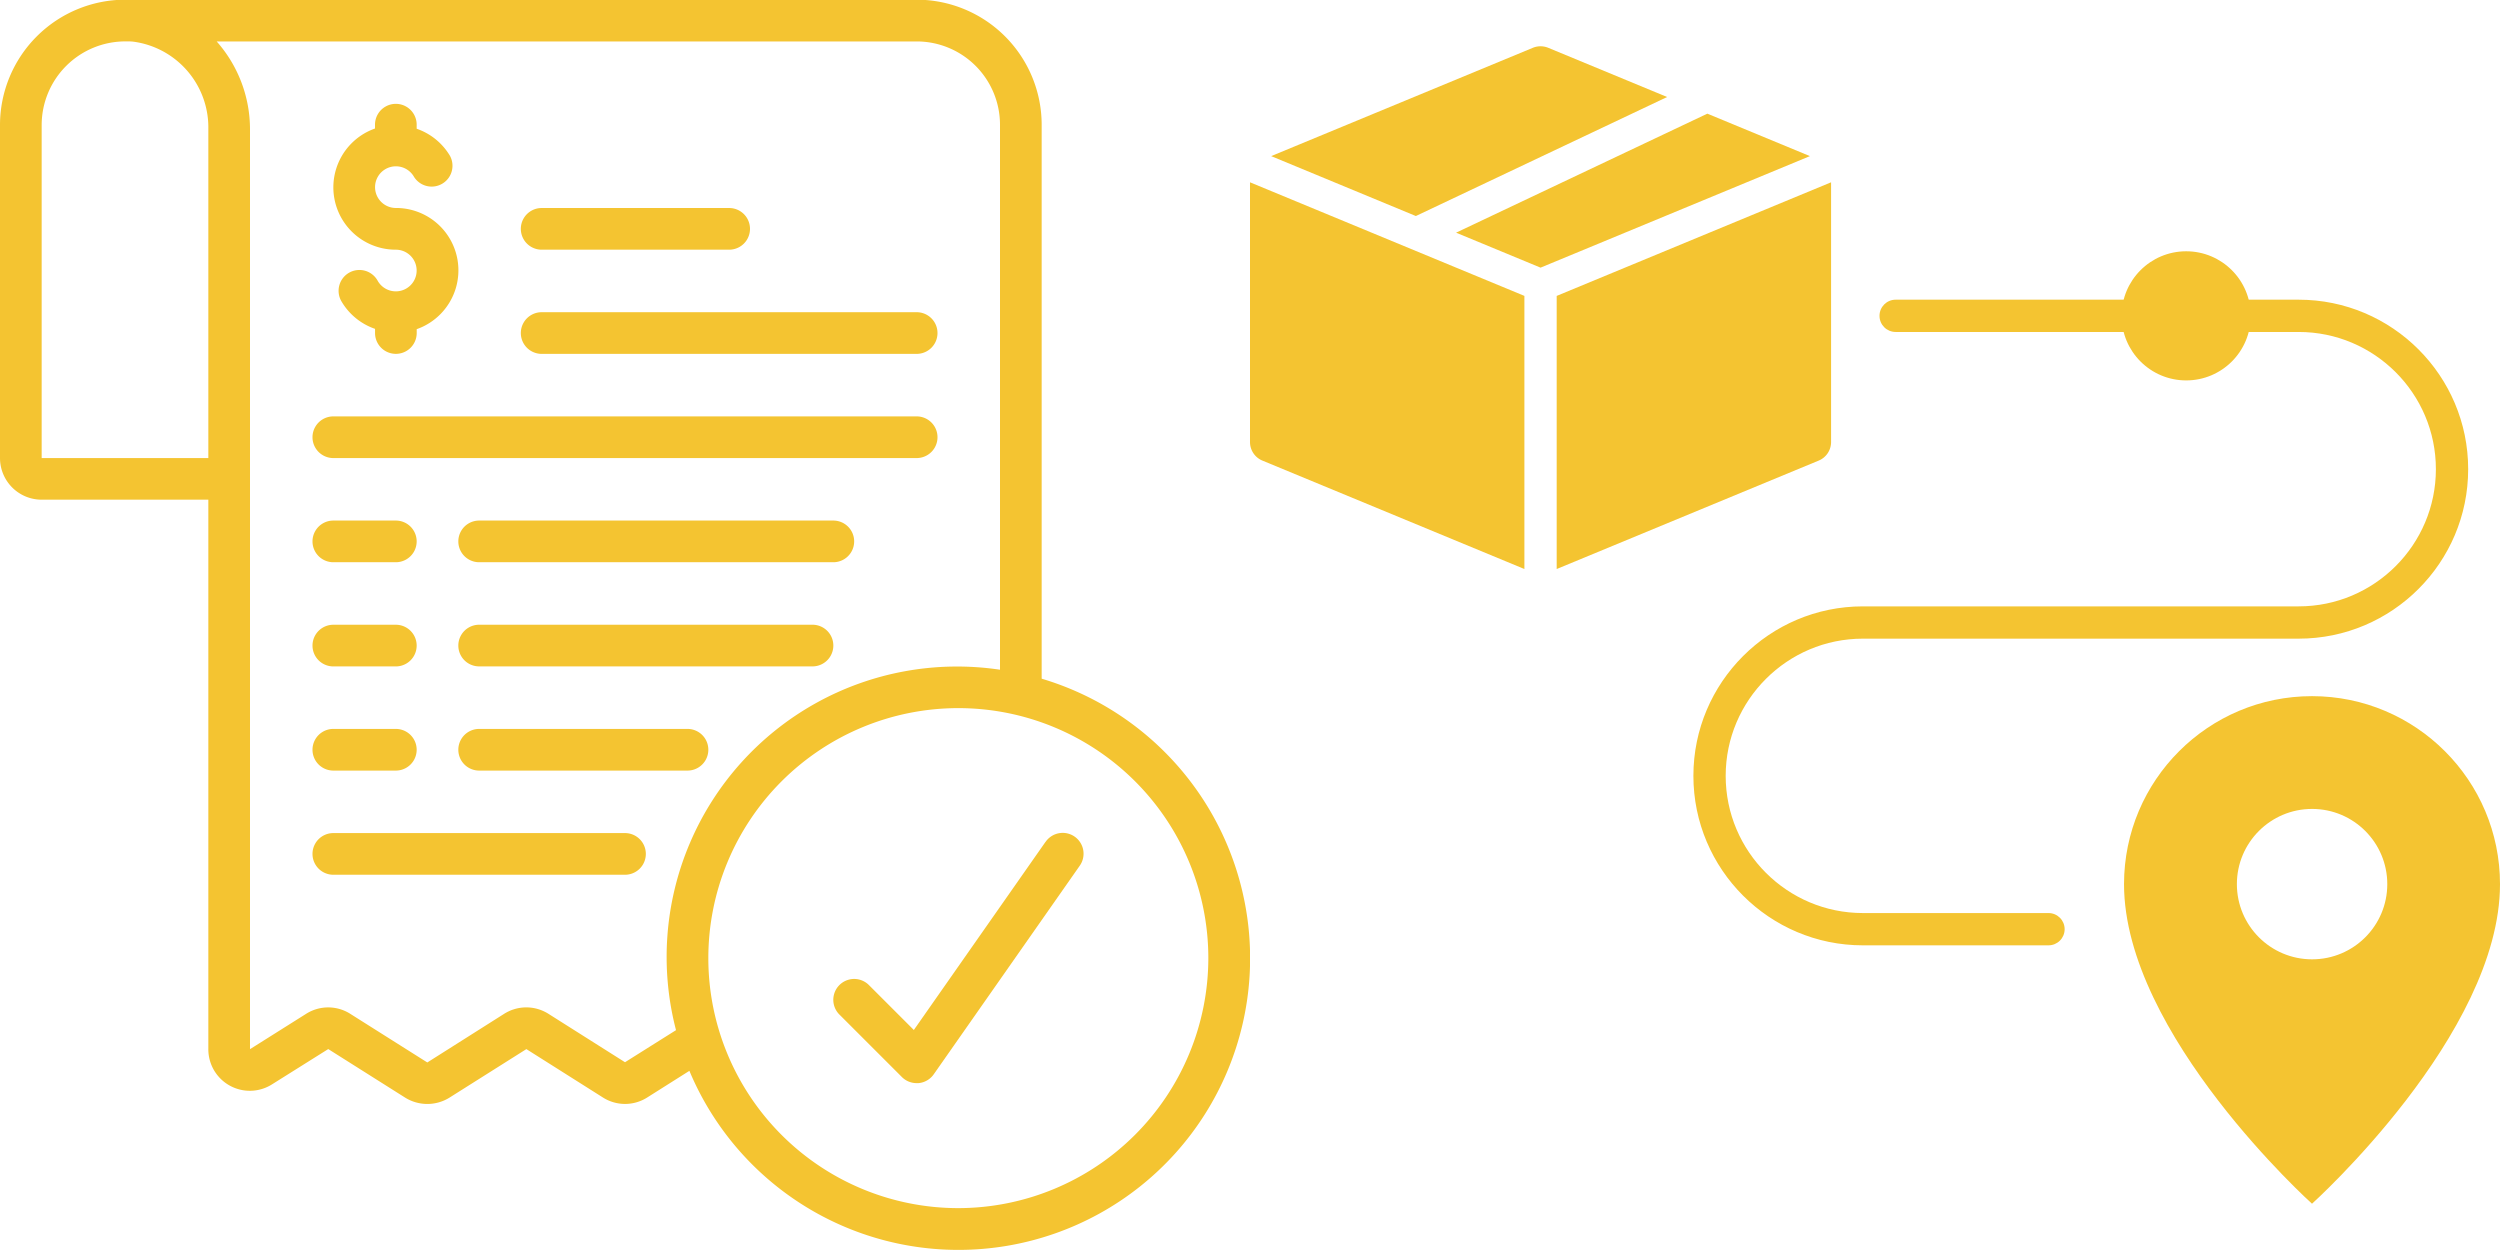
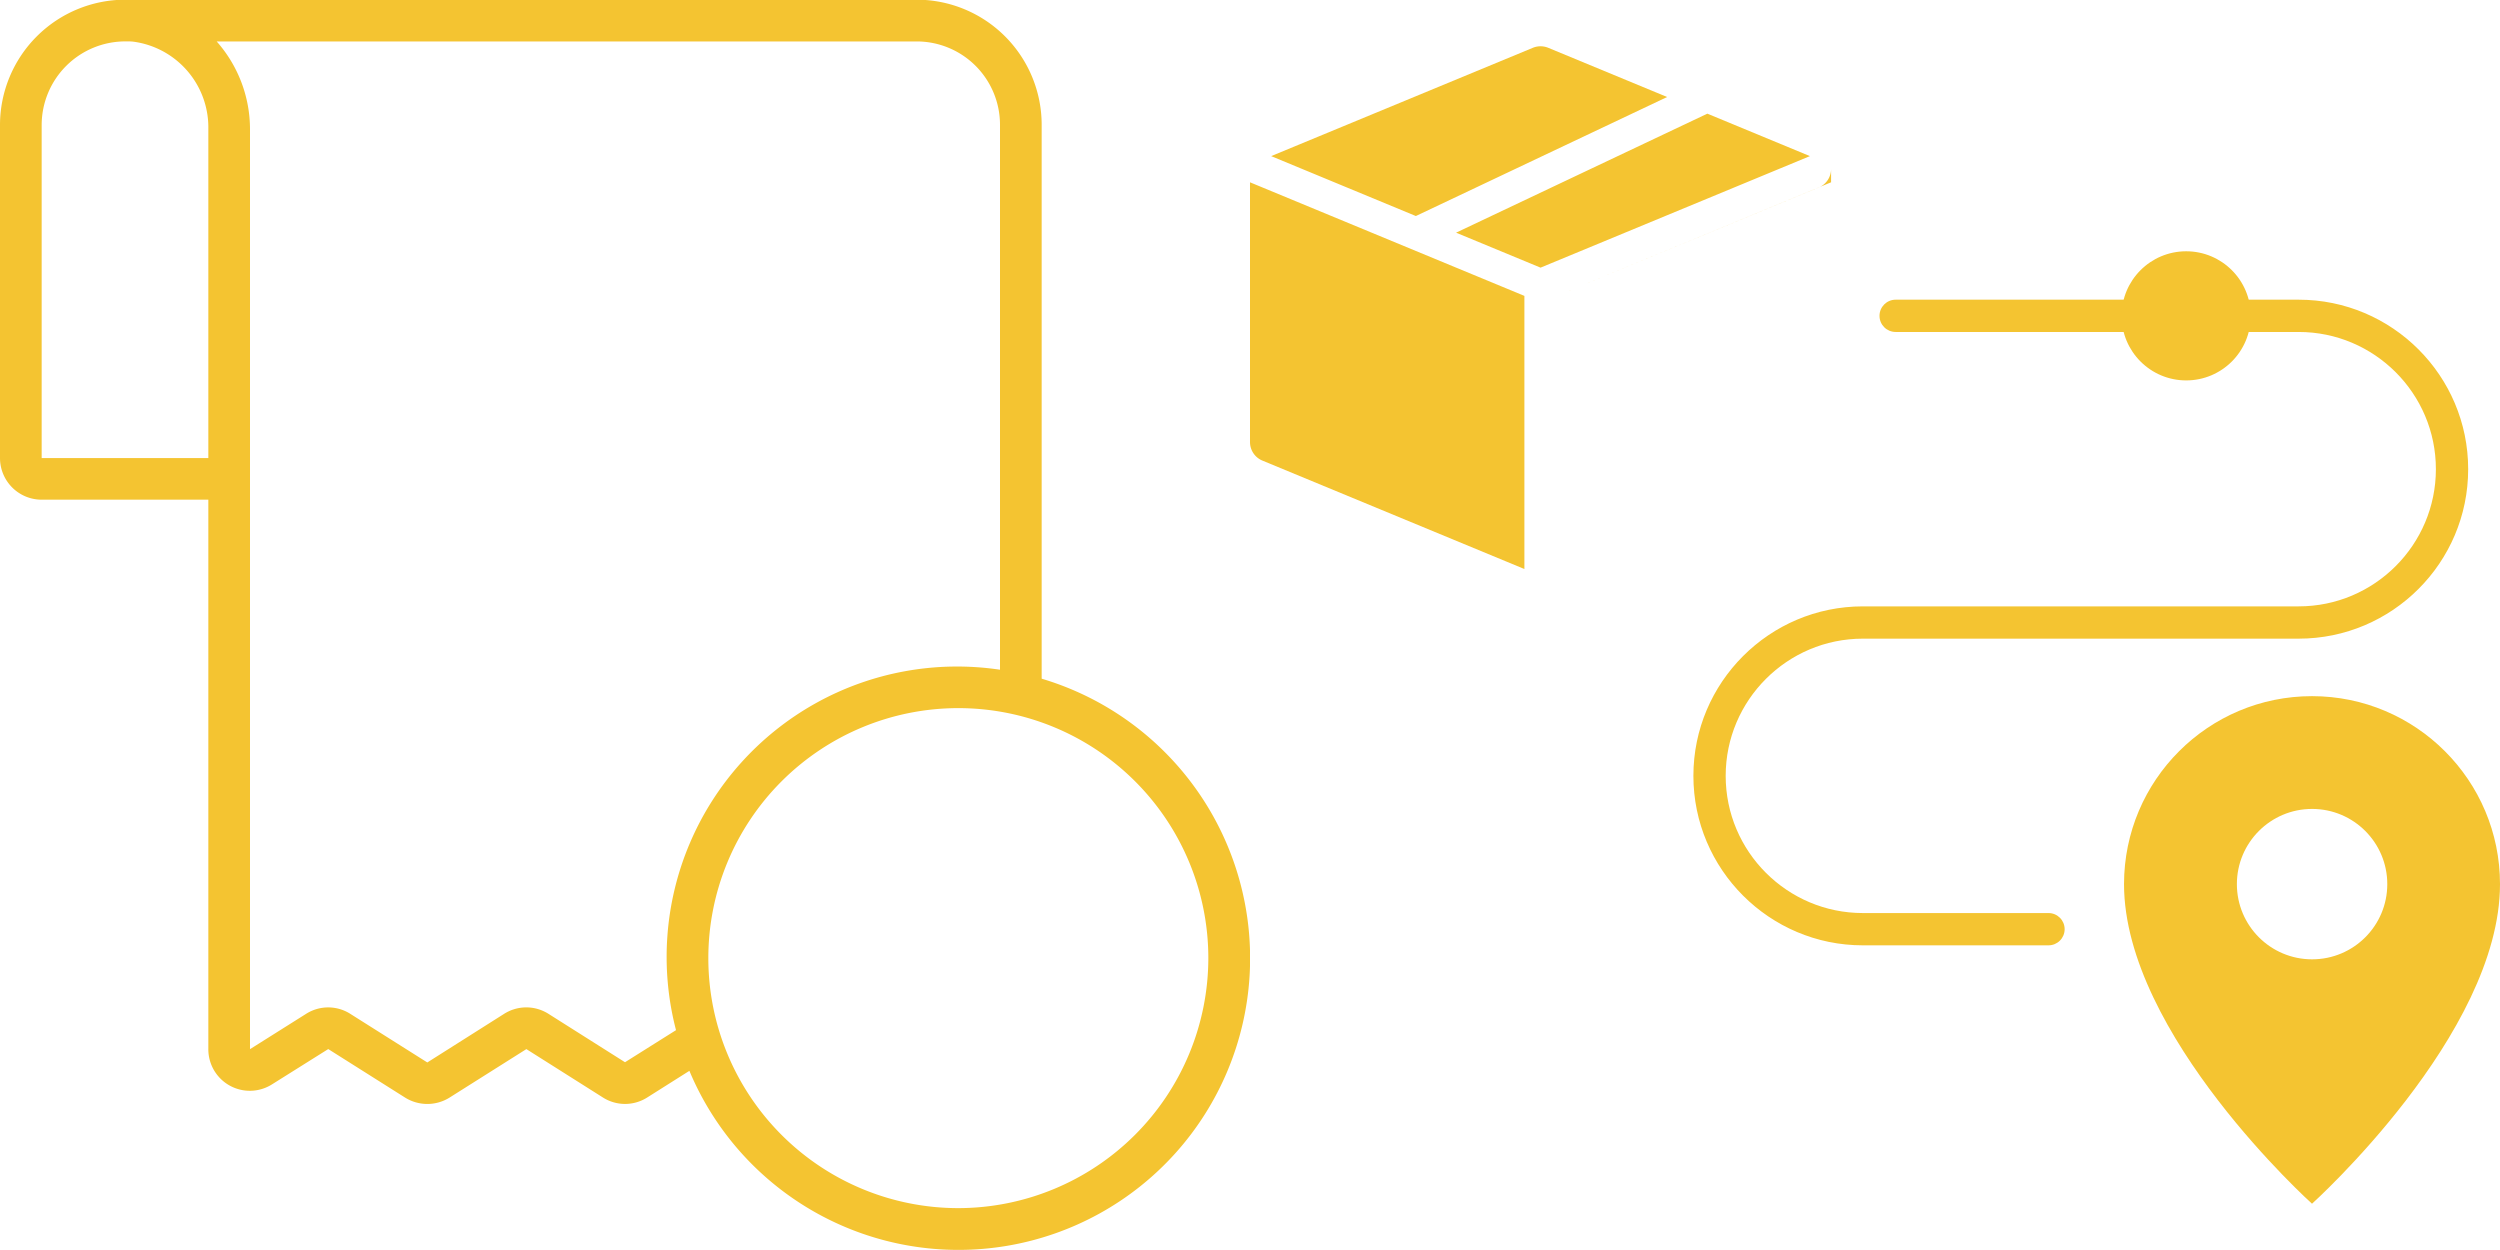
<svg xmlns="http://www.w3.org/2000/svg" viewBox="0 0 1024 512">
  <svg version="1.1" width="512" height="512" x="0" y="0" viewBox="0 0 60 60" style="enable-background:new 0 0 512 512" xml:space="preserve" class="">
    <g>
      <path d="M50 32.577V5.985a6.007 6.007 0 0 0-6-6H6a6.021 6.021 0 0 0-6 6v16a2 2 0 0 0 2 2h8V50.36a1.992 1.992 0 0 0 3.062 1.686l2.694-1.691 3.693 2.332a2.014 2.014 0 0 0 2.125 0l3.692-2.33 3.667 2.318a1.981 1.981 0 0 0 2.14 0l2.018-1.275A14 14 0 1 0 50 32.577zm-40-10.59H2v-16a4.018 4.018 0 0 1 4.01-4h.079A2.394 2.394 0 0 1 6.4 2 4.152 4.152 0 0 1 10 6.2zm20 29-3.667-2.319a1.986 1.986 0 0 0-2.141 0l-3.681 2.33-3.688-2.328a1.977 1.977 0 0 0-2.139 0L12 50.36V6.2a6.358 6.358 0 0 0-1.6-4.211H44a4 4 0 0 1 4 4v26.158a13.939 13.939 0 0 0-15.551 17.3zm16 7.003a12 12 0 1 1 12-12 12.014 12.014 0 0 1-12 12z" fill="#f4c431" opacity="1" data-original="#000000" class="" />
-       <path d="M16 21.987h28a1 1 0 0 0 0-2H16a1 1 0 0 0 0 2zM30 39.988H16a1 1 0 0 0 0 2h14a1 1 0 0 0 0-2zM16 26.987h3a1 1 0 0 0 0-2h-3a1 1 0 1 0 0 2zM40 24.987H23a1 1 0 0 0 0 2h17a1 1 0 0 0 0-2zM16 31.988h3a1 1 0 0 0 0-2h-3a1 1 0 0 0 0 2zM39 29.987H23a1 1 0 0 0 0 2h16a1 1 0 0 0 0-2zM16 36.988h3a1 1 0 0 0 0-2h-3a1 1 0 0 0 0 2zM33 34.988H23a1 1 0 0 0 0 2h10a1 1 0 0 0 0-2zM19 11.985a1 1 0 1 1-.867 1.5 1 1 0 1 0-1.731 1 2.993 2.993 0 0 0 1.6 1.3v.2a1 1 0 1 0 2 0V15.8a2.993 2.993 0 0 0-1-5.817 1 1 0 1 1 .867-1.5 1 1 0 0 0 1.731-1A2.993 2.993 0 0 0 20 6.18v-.195a1 1 0 1 0-2 0v.184a2.993 2.993 0 0 0 1 5.816zM26 11.985h9a1 1 0 0 0 0-2h-9a1 1 0 0 0 0 2zM26 16.986h18a1 1 0 0 0 0-2H26a1 1 0 0 0 0 2zM50.181 40.415l-6.317 9.025-2.157-2.158a1 1 0 0 0-1.414 1.418l3 3a1 1 0 0 0 .707.29.844.844 0 0 0 .087 0 1 1 0 0 0 .732-.423l7-10a1 1 0 1 0-1.638-1.147z" fill="#f4c431" opacity="1" data-original="#000000" class="" />
    </g>
  </svg>
  <svg version="1.1" width="512" height="512" x="512" y="0" viewBox="0 0 512 512" style="enable-background:new 0 0 512 512" xml:space="preserve" class="">
    <g>
      <path d="M435.03 285.142c-42.531-.007-77.016 34.465-77.029 76.996 0 61.605 76.996 130.906 76.996 130.906S512 423.75 512 362.139c-.02-42.505-34.465-76.964-76.97-76.997zm0 107.799c-17.011 0-30.803-13.791-30.803-30.802s13.791-30.803 30.803-30.803c17.011 0 30.802 13.791 30.802 30.803.007 17.005-13.772 30.796-30.776 30.802h-.026z" fill="#f4c431" opacity="1" data-original="#000000" class="" />
      <path d="M327.066 387.209h-76.031c-38.28 0-69.42-31.14-69.42-69.42s31.14-69.42 69.42-69.42h178.508c30.988 0 56.197-25.209 56.197-56.197s-25.209-56.197-56.197-56.197H264.456c-3.656 0-6.611-2.962-6.611-6.611s2.955-6.611 6.611-6.611h165.087c38.28 0 69.42 31.14 69.42 69.42s-31.14 69.42-69.42 69.42H251.035c-30.988 0-56.197 25.209-56.197 56.197s25.209 56.197 56.197 56.197h76.031c3.656 0 6.611 2.955 6.611 6.611s-2.962 6.611-6.611 6.611z" fill="#f4c431" opacity="1" data-original="#000000" class="" />
      <circle cx="383.461" cy="129.371" r="26.446" fill="#f4c431" opacity="1" data-original="#000000" class="" />
-       <path d="M187.327 46.557 84.408 95.302l34.597 14.327 110.338-45.684zM67.932 88.486l102.92-48.752-48.706-20.158a8.27 8.27 0 0 0-6.281 0L8.668 63.945zM112.394 121.199 0 74.668v106.397a8.213 8.213 0 0 0 5.071 7.59l107.323 44.415zM125.617 121.206v111.865l107.323-44.415a8.212 8.212 0 0 0 5.071-7.59V74.668z" fill="#f4c431" opacity="1" data-original="#000000" class="" />
+       <path d="M187.327 46.557 84.408 95.302l34.597 14.327 110.338-45.684zM67.932 88.486l102.92-48.752-48.706-20.158a8.27 8.27 0 0 0-6.281 0L8.668 63.945zM112.394 121.199 0 74.668v106.397a8.213 8.213 0 0 0 5.071 7.59l107.323 44.415zM125.617 121.206l107.323-44.415a8.212 8.212 0 0 0 5.071-7.59V74.668z" fill="#f4c431" opacity="1" data-original="#000000" class="" />
    </g>
  </svg>
</svg>